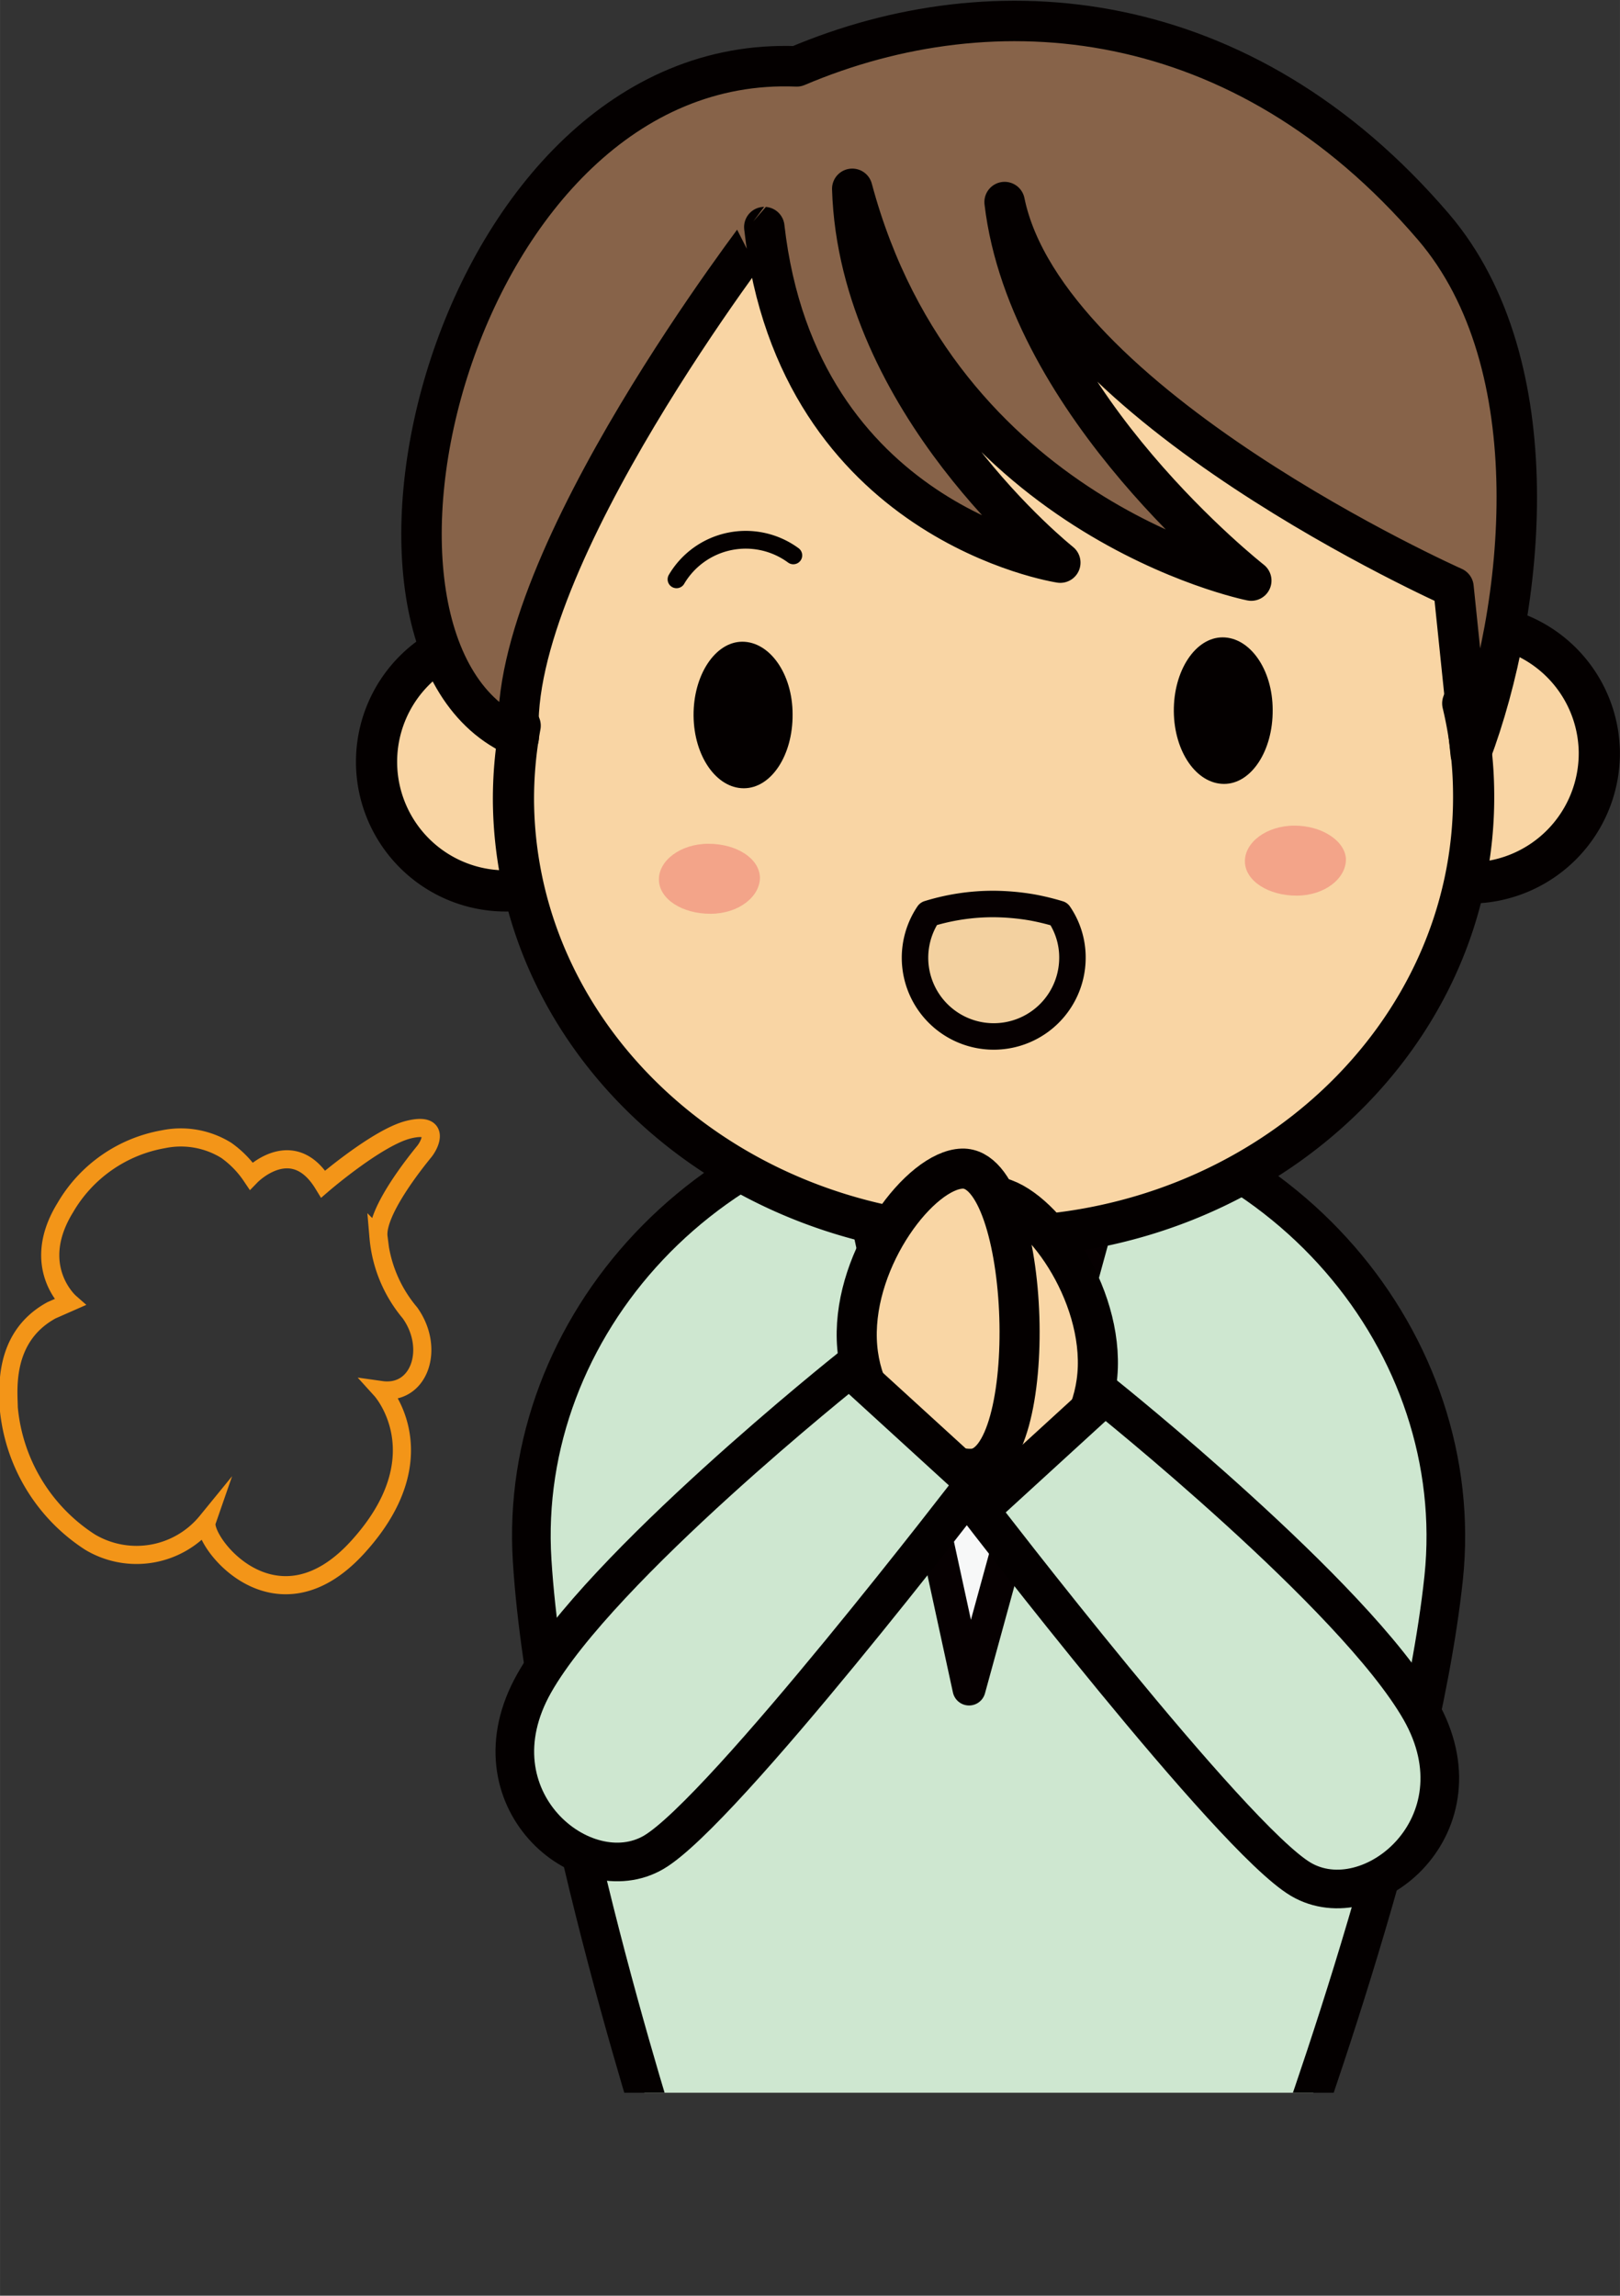
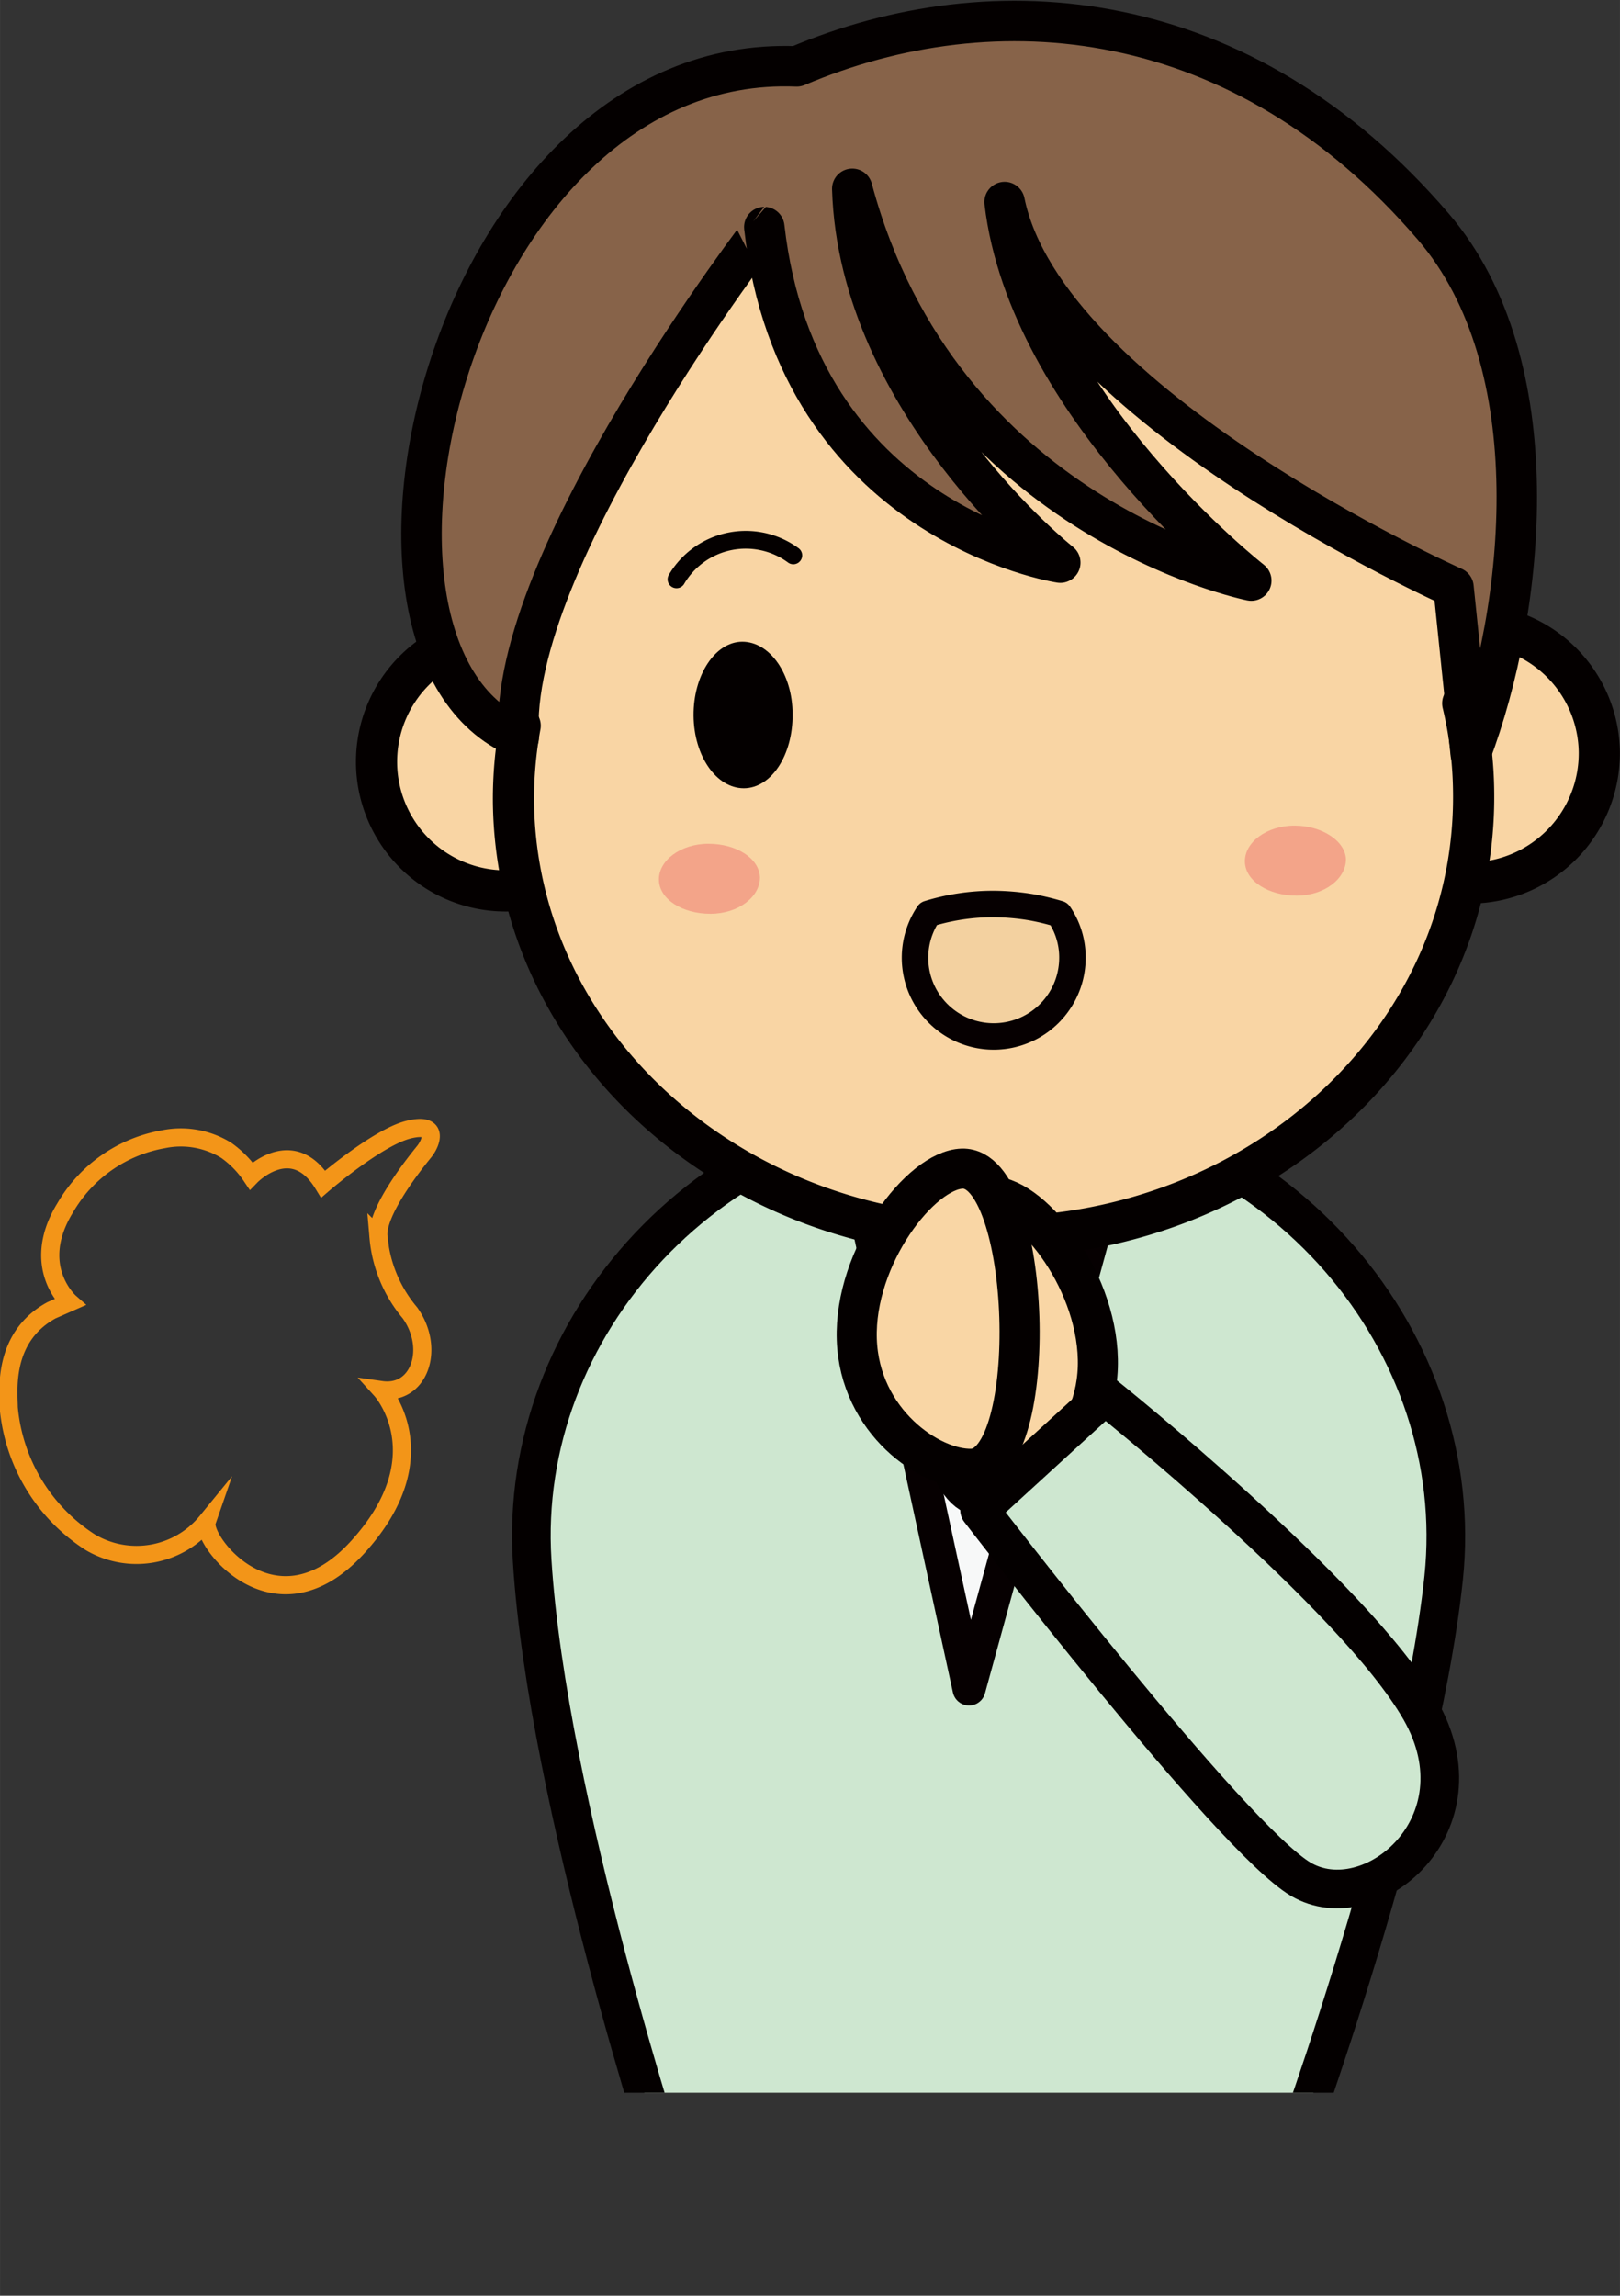
<svg xmlns="http://www.w3.org/2000/svg" width="31.51mm" height="44.65mm" viewBox="0 0 89.32 126.57">
  <rect x="0" y="0" width="89.32" height="126.57" fill="#333333" stroke="none" />
  <defs>
    <style>.cls-1,.cls-11,.cls-13,.cls-7{fill:none;}.cls-2{clip-path:url(#clip-path);}.cls-3{fill:#cee7d0;stroke-width:2.13px;}.cls-11,.cls-14,.cls-3,.cls-5,.cls-7,.cls-9{stroke:#040000;}.cls-11,.cls-12,.cls-14,.cls-3,.cls-4,.cls-5,.cls-7,.cls-9{stroke-linecap:round;stroke-linejoin:round;}.cls-4{fill:#f7f8f8;stroke-width:1.82px;}.cls-12,.cls-4{stroke:#060001;}.cls-5,.cls-6{fill:#f9d5a4;}.cls-5,.cls-7{stroke-width:2.27px;}.cls-8{fill:#040000;}.cls-9{fill:#876349;stroke-width:2.23px;}.cls-10{fill:#f3a489;}.cls-11{stroke-width:0.98px;}.cls-12{fill:#f3d1a0;stroke-width:1.46px;}.cls-13{stroke:#f39518;stroke-miterlimit:10;}.cls-14{fill:#f9d6a5;stroke-width:2.21px;}</style>
    <clipPath id="clip-path" transform="translate(-34.4 -13.62)">
      <rect class="cls-1" width="170" height="129" />
    </clipPath>
  </defs>
  <g id="レイヤー_2" data-name="レイヤー 2">
    <g id="文字">
      <g class="cls-2">
        <path class="cls-3" d="M105,134.13s7.6-20.29,9-33.53c1.33-12.78-8.68-25.26-23.78-26.41v0c-.27,0-.55,0-.83,0l-.82,0v.05c-15.13.54-25.64,12.6-24.83,25.42.83,13.28,7.59,33.87,7.59,33.87C73.06,140.73,101.28,141.06,105,134.13Z" transform="translate(-34.4 -13.62)" />
        <polygon class="cls-4" points="46.58 61.59 53.43 93.12 62.08 61.59 46.58 61.59" />
        <path class="cls-5" d="M69.4,55.51a7.12,7.12,0,1,0-7.05,7.23A7.15,7.15,0,0,0,69.4,55.51Z" transform="translate(-34.4 -13.62)" />
        <path class="cls-5" d="M122.58,55.07a7.12,7.12,0,1,0-7,7.23A7.15,7.15,0,0,0,122.58,55.07Z" transform="translate(-34.4 -13.62)" />
        <path class="cls-6" d="M116.6,43.42c-.14-14.37-12.71-25.9-28.07-25.75S60.83,29.59,61,44a24.32,24.32,0,0,0,2.08,9.63,22.29,22.29,0,0,0-.37,4.19c.14,13.38,12.09,24.1,26.71,24s26.37-11.1,26.23-24.48a21.83,21.83,0,0,0-.6-4.94A24.46,24.46,0,0,0,116.6,43.42Z" transform="translate(-34.4 -13.62)" />
        <path class="cls-7" d="M116.6,43.42c-.14-14.37-12.71-25.9-28.07-25.75S60.83,29.59,61,44a24.32,24.32,0,0,0,2.08,9.63,22.29,22.29,0,0,0-.37,4.19c.14,13.38,12.09,24.1,26.71,24s26.37-11.1,26.23-24.48a21.83,21.83,0,0,0-.6-4.94A24.46,24.46,0,0,0,116.6,43.42Z" transform="translate(-34.4 -13.62)" />
        <path class="cls-8" d="M78.1,53c0-2.24-1.27-4-2.77-4s-2.71,1.85-2.69,4.08,1.26,4,2.77,4S78.12,55.26,78.1,53Z" transform="translate(-34.4 -13.62)" />
-         <path class="cls-8" d="M104.57,52.76c0-2.24-1.26-4-2.76-4s-2.71,1.84-2.69,4.08,1.26,4,2.77,4S104.59,55,104.57,52.76Z" transform="translate(-34.4 -13.62)" />
        <path class="cls-9" d="M63,54.28c-11.47-4.85-3.69-37.77,15.33-37,10.92-4.64,24.57-3.45,35.1,8.84,6.5,7.59,5.07,21.08,2.06,29.06L114.54,46S92.09,36,89.79,24.76c1.32,11.25,13.6,20.87,13.6,20.87s-17.13-3.41-22-21.6c.36,11.78,11.47,20.61,11.47,20.61s-14.47-2.18-16.32-18.5C76.56,26.14,62.35,44.47,63,54.28Z" transform="translate(-34.4 -13.62)" />
        <path class="cls-10" d="M76.3,62c0,1.07-1.19,2-2.73,2s-2.81-.79-2.84-1.86,1.19-2,2.73-2S76.27,60.94,76.3,62Z" transform="translate(-34.4 -13.62)" />
        <path class="cls-10" d="M108.61,61c0,1.07-1.19,2-2.72,2s-2.82-.79-2.85-1.86,1.19-2,2.73-2S108.58,60,108.61,61Z" transform="translate(-34.4 -13.62)" />
        <path class="cls-11" d="M78.14,44.24a4.43,4.43,0,0,0-6.44,1.32" transform="translate(-34.4 -13.62)" />
        <path class="cls-12" d="M89.18,63.46a13.11,13.11,0,0,1,2.13.19,13.46,13.46,0,0,1,1.48.36,4.24,4.24,0,0,1,.74,2.41A4.34,4.34,0,1,1,85.59,64,12.07,12.07,0,0,1,89.18,63.46Z" transform="translate(-34.4 -13.62)" />
        <path class="cls-13" d="M52.22,78.9s3-2.58,4.71-3,1.24.74.86,1.21-2.7,3.31-2.52,4.72A7.46,7.46,0,0,0,57,86c1.4,1.95.54,4.56-1.58,4.26,0,0,3.28,3.62-1.29,8.65s-8.68-.39-8.33-1.4a5,5,0,0,1-6.44,1.13,9.87,9.87,0,0,1-4.48-7.42c0-.84-.39-3.86,2.36-5.36l1-.44S36,83.45,38,80.2a7.82,7.82,0,0,1,5.41-3.77,4.76,4.76,0,0,1,3.46.61,5.48,5.48,0,0,1,1.38,1.41S50.52,76.12,52.22,78.9Z" transform="translate(-34.4 -13.62)" />
        <path class="cls-14" d="M94.93,89c.14-4.57-3.53-9.34-5.82-9.42-3.85-.12-4.38,16.43-.52,16.56C90.87,96.16,94.78,93.52,94.93,89Z" transform="translate(-34.4 -13.62)" />
        <path class="cls-3" d="M95.32,90.56l-6.91,6.32s13.87,18.08,17.71,20.35,10.21-3,6.59-9.33S95.32,90.56,95.32,90.56Z" transform="translate(-34.4 -13.62)" />
        <path class="cls-14" d="M81.64,87.47c-.15-4.57,3.53-9.35,5.81-9.42,3.85-.12,4.38,16.43.53,16.55C85.7,94.67,81.79,92,81.64,87.47Z" transform="translate(-34.4 -13.62)" />
-         <path class="cls-3" d="M81.24,89.07l6.92,6.32s-13.87,18.09-17.71,20.35-10.21-2.94-6.59-9.33S81.24,89.07,81.24,89.07Z" transform="translate(-34.4 -13.62)" />
      </g>
    </g>
  </g>
</svg>